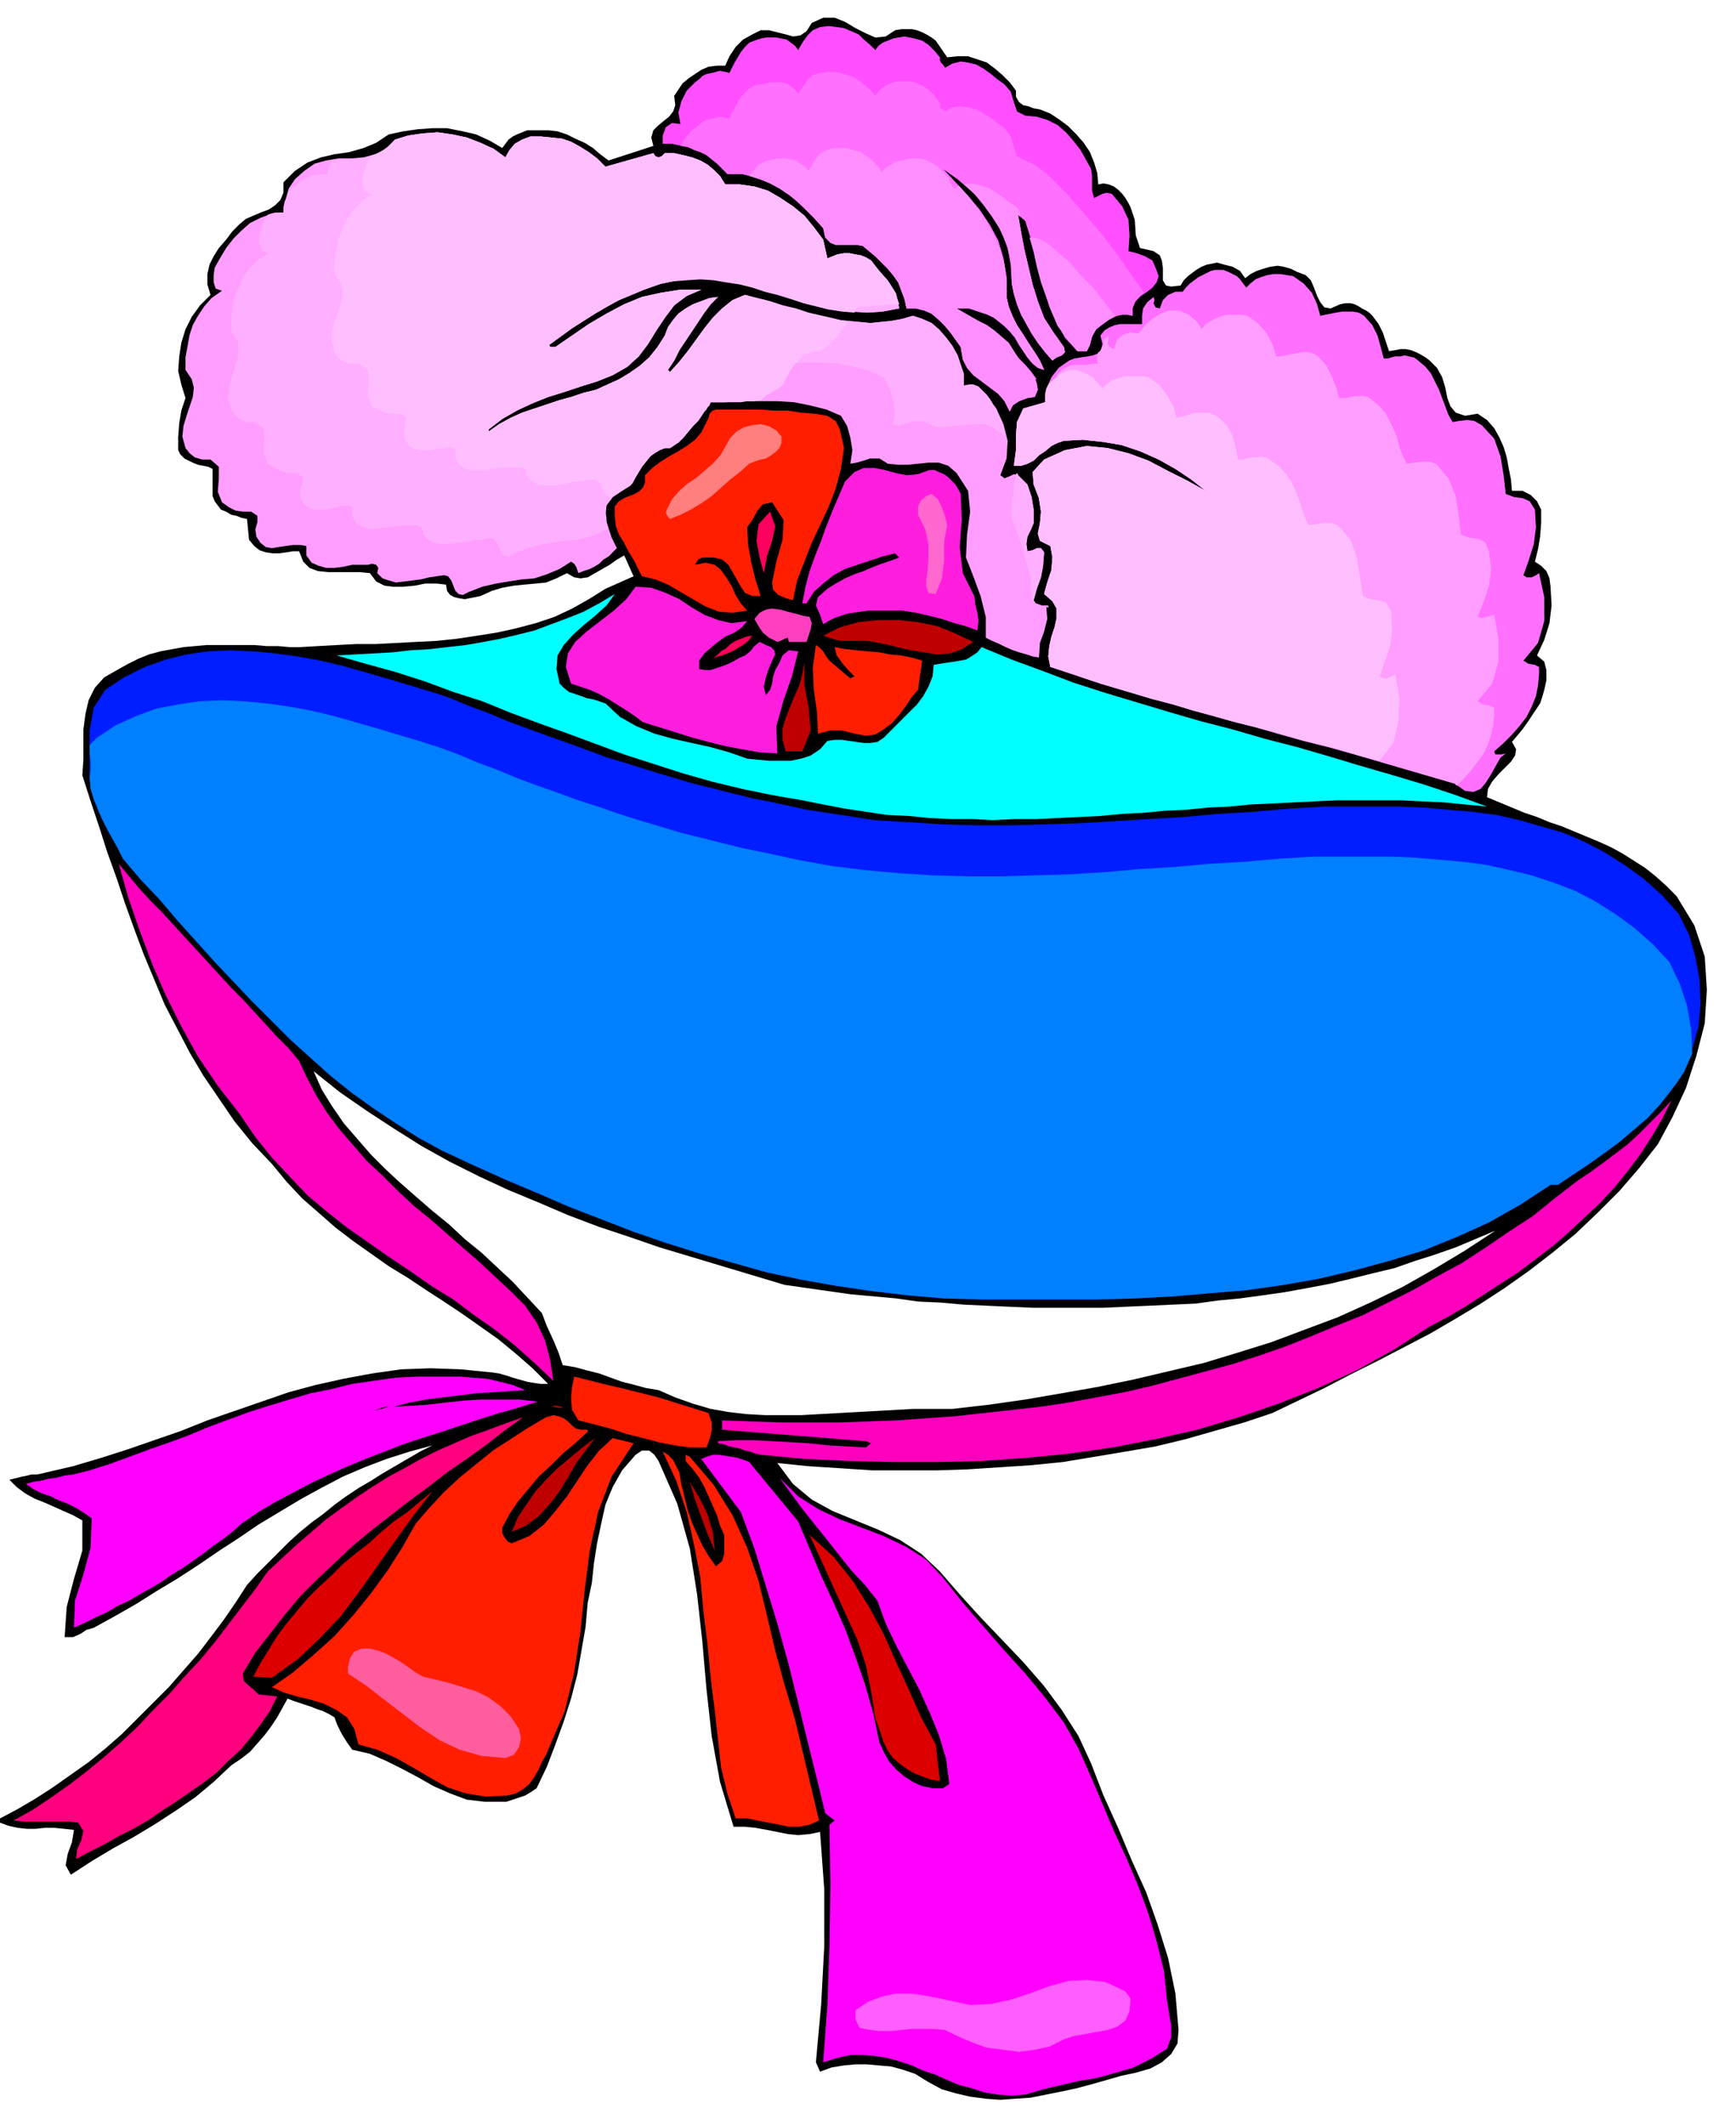
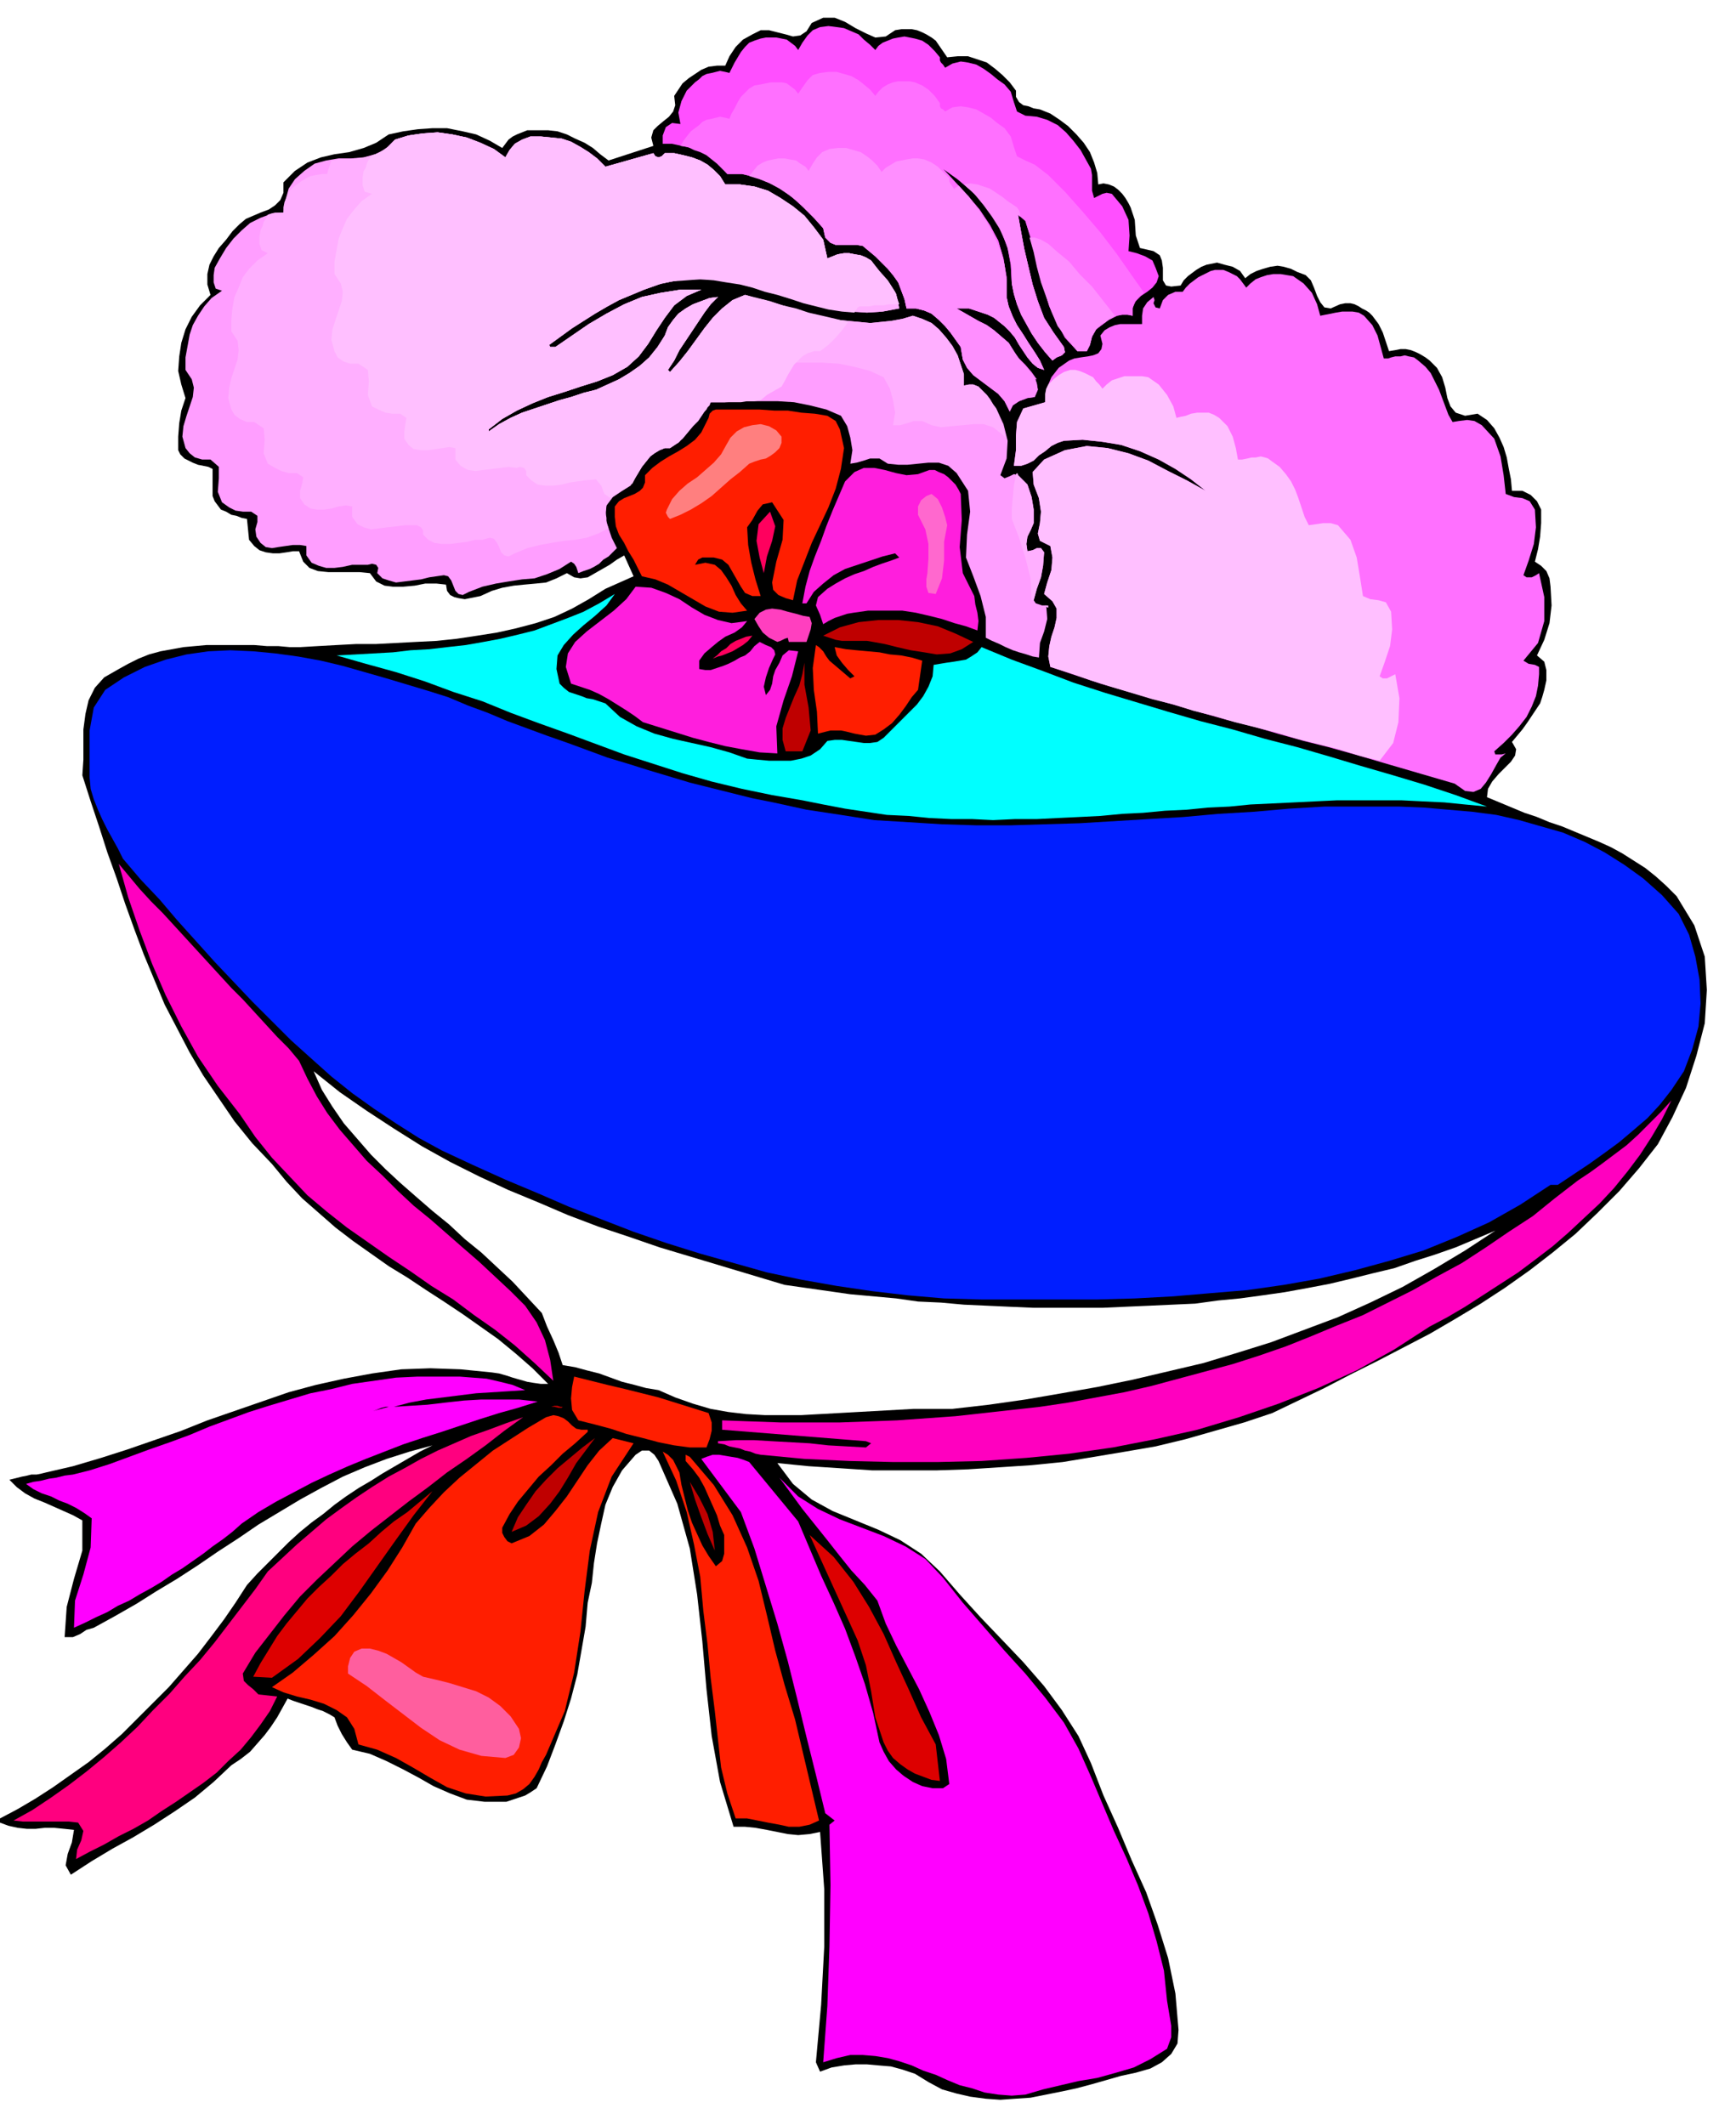
<svg xmlns="http://www.w3.org/2000/svg" fill-rule="evenodd" height="2.039in" preserveAspectRatio="none" stroke-linecap="round" viewBox="0 0 1666 2039" width="1.666in">
  <style>.pen1{stroke:none}.brush2{fill:#000}.brush4{fill:#ff70ff}.brush6{fill:#ff9eff}.brush8{fill:#ffbfff}.brush9{fill:#ff1e00}.brush11{fill:#ff1edd}.brush13{fill:#ff005e}.brush16{fill:#bf0000}.brush20{fill:#f0f}</style>
  <path class="pen1 brush2" d="m859 29 6-1h10l5 1 5 2 4 2 5 3 4 3 11 16 10-1h10l9 3 9 3 8 6 7 6 7 7 6 8v6l3 5 4 3 5 1 5 2 6 1 5 2 5 2 9 6 8 6 8 8 7 8 6 9 4 10 3 10 1 11 5-1 5 1 5 2 4 3 4 4 3 4 3 5 2 4 4 12 1 15 4 12 13 3 6 4 2 5 1 7v12l3 5 5 1 9-1 3-5 4-4 4-3 4-3 5-3 5-2 5-1 5-1 7 2 8 2 7 4 5 7 5-4 6-3 6-2 7-2 7-1 6 1 7 2 6 3 8 3 5 5 3 7 3 8 3 6 4 5 6 1 9-4 5-1h5l4 1 4 2 3 2 4 2 3 2 3 3 6 8 4 8 3 9 3 9 6-1 5-1h5l5 1 5 2 4 2 5 3 4 3 7 7 5 9 3 10 2 10 3 8 5 6 9 3 12-2 9 6 7 8 5 9 4 9 3 10 2 11 2 10 1 11h10l8 4 6 6 4 8v13l-1 13-2 12-3 12 6 4 5 5 3 7 1 8 1 18-2 17-5 16-7 15 7 6 2 8v10l-2 9-2 7-2 6-4 6-4 6-4 6-5 7-5 6-5 6 4 7-1 6-4 6-6 6-6 6-6 7-4 7-1 8 12 5 12 5 12 5 12 4 12 5 12 4 12 5 12 5 12 5 11 5 11 6 11 7 11 7 10 8 10 9 10 10 17 28 10 30 2 32-2 32-8 31-10 31-13 28-14 26-18 23-19 22-21 21-21 20-22 18-22 17-24 17-23 15-25 15-24 14-25 13-25 13-26 13-25 13-25 12-25 12-27 9-28 8-28 8-29 7-29 5-30 5-30 5-30 3-30 2-31 2-30 1h-62l-30-2-31-2-30-3 15 20 18 15 20 11 22 9 22 9 21 10 20 13 18 17 19 22 20 22 21 22 20 21 20 23 17 23 16 25 12 26 12 31 14 31 13 31 14 31 11 31 10 32 7 34 3 35-1 13-6 10-9 8-11 6-14 4-14 3-14 4-14 4-15 4-14 3-15 3-15 3-15 1-14 1-14-1-15-2-13-3-14-4-13-7-13-8-12-4-11-3-12-1-11-1h-11l-11 1-12 2-11 4-4-9 5-55 3-56v-55l-4-55-10 2-11 1-10-1-10-2-10-2-11-2-10-1h-11l-13-43-8-44-5-45-4-46-5-45-7-44-12-43-18-41-4-6-5-4h-7l-6 4-13 15-9 16-7 17-4 18-4 19-3 19-2 19-4 19-2 23-4 23-4 23-6 23-7 22-8 22-8 21-10 21-6 4-5 3-6 2-6 2-6 2h-21l-17-2-16-6-16-7-14-8-15-8-16-8-16-7-17-4-5-7-5-8-4-8-3-8-5-3-6-3-6-2-5-2-6-2-6-2-6-2-5-2-5 9-5 9-6 9-6 8-7 8-7 8-9 7-9 6-17 16-18 15-19 13-20 13-20 12-20 11-20 12-20 13-5-9 2-11 4-11 2-12-9-1-10-1h-9l-9 1h-8l-9-1-9-2-8-3v-4l17-9 17-10 17-11 17-12 17-12 16-13 16-14 15-15 15-15 15-15 14-16 14-16 13-17 12-16 11-16 11-17 10-11 10-10 10-10 10-10 11-10 11-9 11-8 11-9 11-8 12-8 12-7 11-7 12-7 12-7 12-7 12-6-22 6-22 7-21 8-21 9-21 11-20 11-20 12-20 12-19 13-20 13-19 13-20 13-20 12-19 12-21 12-20 11-7 2-6 4-7 3h-8l2-29 7-27 8-27v-29l-9-5-9-4-9-4-9-4-10-4-9-5-8-6-7-7 4-1 4-1 4-1 5-1 4-1h5l5-1 4-1 26-6 27-8 25-8 26-9 26-9 25-10 26-9 26-9 26-9 26-7 27-6 27-5 28-4 28-1 29 1 30 3 7 1 7 2 6 2 7 2 7 2 6 1 7 1h7l-15-15-16-14-17-14-17-12-17-12-18-12-17-11-18-12-18-11-17-12-17-12-17-13-16-14-16-14-15-16-14-17-19-20-17-21-15-22-15-22-13-22-12-23-12-23-10-24-10-24-9-24-9-25-8-24-9-25-8-25-8-24-8-25 1-15v-29l2-15 3-13 6-12 9-10 14-8 9-5 10-5 10-4 11-3 11-2 11-2 11-1 11-1h46l12 1h11l11 1h10l17-1 18-1 19-1h19l19-1 19-1 20-1 19-2 20-3 19-3 18-4 19-5 18-6 17-8 16-9 16-10 27-12-9-20-7 4-7 5-7 4-7 4-7 4-7 1-6-1-7-4-10 5-10 4-10 1-11 1-10 1-11 2-10 3-11 5-5 1-5 1-5 1-6-1-4-1-4-2-3-4-1-6-9-1h-11l-10 2-11 1h-10l-8-1-8-4-6-8-10-1h-30l-10-1-8-3-6-6-4-10h-6l-6 1-7 1h-6l-7-1-6-2-5-4-5-6-2-20-5-1-5-2-5-1-5-3-5-2-3-4-3-4-2-5v-26l-4-2-5-1-5-1-5-2-4-2-4-2-4-4-2-4v-13l1-13 2-12 4-12-4-13-3-13 1-14 2-13 4-13 6-12 8-11 10-10-3-10v-10l2-9 4-8 5-8 7-8 6-8 7-7 6-5 7-3 7-3 8-3 6-4 5-5 3-7v-10l11-11 12-8 13-5 13-3 14-2 14-4 12-5 12-8 14-3 14-2 14-1h14l15 3 13 3 13 6 12 7 3-4 3-4 4-3 4-2 5-2 5-2h20l9 1 9 3 8 4 9 4 8 5 7 6 8 6 43-14-2-8 2-7 4-4 6-5 5-4 4-5 2-6-1-9 4-6 4-6 6-5 6-4 6-4 7-3 8-1h8l4-9 6-9 7-7 9-5 8-4h8l8 2 8 2 7 2 7-1 6-4 5-8 11-5h11l10 4 10 6 10 5 9 4 10-1 9-6zM753 1233l-30-9-30-9-30-9-30-9-29-10-30-10-29-11-28-12-29-12-28-13-28-14-27-15-27-17-26-17-26-18-25-20 8 18 10 16 11 16 13 15 13 15 14 14 14 13 16 14 15 13 16 13 15 14 16 13 15 14 15 14 14 15 14 15 5 13 6 13 5 12 4 12 12 2 11 3 12 3 11 4 11 4 12 3 11 3 12 2 16 7 17 6 17 5 17 3 17 2 18 1h35l18-1 18-1 18-1 18-1 18-1 18-1h37l35-4 35-5 35-6 34-6 34-7 34-8 34-8 33-10 32-10 32-12 32-12 31-14 31-15 30-17 30-18 29-19-19 8-19 8-20 7-19 6-20 7-21 5-20 5-21 5-21 4-22 4-21 3-22 3-21 2-22 3-22 1-22 1-23 1-22 1h-66l-23-1-22-1-22-1-22-2-22-1-21-3-22-2-22-2-21-3-21-3-21-3z" />
  <path class="pen1" style="fill:#ff4fff" d="m840 48 3-4 4-3 5-2 5-2 5-1 6-1 5 1 5 1 7 2 6 4 6 6 5 6v3l1 2 2 2 2 3 7-4 8-2 7 1 8 2 7 4 7 5 6 5 7 5 6 7 3 10 3 9 8 4 11 1 10 3 10 5 8 7 7 8 7 9 5 9 5 9 1 6v15l2 7 4-2 4-2 4-1 5 1 10 12 6 13 1 15-1 15 8 2 8 3 7 4 3 7 3 8-2 6-4 5-5 4-6 4-5 5-3 6v8l-5-1h-5l-5 1-4 2-4 2-4 3-4 3-4 3-4 7-2 8-3 6h-9l-12-13-8-15-7-15-5-17-5-16-4-17-4-16-5-16-7-6 3 17 3 16 4 17 4 17 5 16 6 16 9 14 10 14 1 5-3 3-5 2-4 3-7-8-7-9-6-9-5-9-5-9-4-10-3-10-2-10-1-18-3-16-6-16-8-14-9-13-12-12-13-11-14-10 12 13 12 13 11 13 10 15 8 15 5 17 3 18v19l2 9 4 10 4 8 6 9 5 8 6 9 5 8 4 9-6-2-5-4-5-6-4-6-4-6-4-7-5-6-5-5-5-4-5-4-6-3-6-2-6-2-6-2h-12l7 4 7 4 7 4 8 4 7 5 7 6 7 6 5 8 3 5 4 5 5 5 4 5 4 5 2 6 1 6-3 7-7 1-8 3-6 4-3 6-5-10-6-7-8-6-8-6-8-6-6-7-4-8-2-12-5-7-5-7-5-6-6-6-7-6-7-3-8-2h-9l-2-9-3-8-3-8-5-7-5-6-6-6-6-6-6-5-6-5-6-1h-20l-5-2-5-5-2-9-9-10-10-10-11-10-11-8-12-6-12-5-13-3h-14l-6-7-6-6-7-5-8-4-8-3-9-2-9-2h-9v-8l3-8 6-4 8 1-2-11 3-11 5-10 8-8 4-3 3-3 4-2 5-1 4-1 4-1 5 1 4 1 2-4 3-6 3-5 3-5 4-5 4-4 5-2 6-2 5-1h10l5 1 5 1 4 3 4 3 3 4 4-7 5-7 5-5 7-3 8-1 8 1 7 1 7 3 7 3 5 5 6 5 5 5z" />
  <path class="pen1 brush4" d="m840 92 3-4 4-4 5-3 5-2 5-1h11l5 1 7 3 6 4 6 6 5 7v3l1 2 2 1 2 2 7-4 8-1 7 1 8 2 7 4 7 4 6 5 7 5 6 8 3 10 3 9 8 4 9 4 13 10 16 16 16 18 18 21 16 21 14 20 12 17-5 4-4 5-2 6v7l-5-1h-5l-5 1-4 2-4 2-4 3-4 3-4 3-4 7-2 8-3 6h-9l-12-13-8-15-7-15-5-17-5-16-4-17-4-16-5-16-7-6 3 17 3 16 4 17 4 17 5 16 6 16 9 14 10 14 1 5-3 3-5 2-4 3-7-8-7-9-6-9-5-9-5-9-4-10-3-10-2-10-1-18-3-16-6-16-8-14-9-13-12-12-13-11-14-10 12 13 12 13 11 13 10 15 8 15 5 17 3 18v19l2 9 4 10 4 8 6 9 5 8 6 9 5 8 4 9-6-2-5-4-5-6-4-6-4-6-4-7-5-6-5-5-5-4-5-4-6-3-6-2-6-2-6-2h-12l7 4 7 4 7 4 8 4 7 5 7 6 7 6 5 8 5 7 6 6 6 7 5 7h-8l-8-1-9-1-8-1-8-1-8-2-9-3-8-2-3-4-2-4-1-6-1-6-5-7-5-7-5-6-6-6-7-6-7-3-8-2h-9l-2-9-3-8-3-8-5-7-5-6-6-6-6-6-6-5-6-5-6-1h-20l-5-2-5-5-2-9-9-10-10-10-11-10-11-8-12-6-12-5-13-3h-14l-5-5-5-5-5-4-5-4-6-3-6-2-6-3-7-1 3-5 3-4 4-5 4-3 4-3 3-3 4-2 5-1 4-1 4-1 5 1 4 1 2-5 3-5 3-6 3-5 4-4 4-4 5-3 6-1 5-1 5-1h10l5 1 4 3 4 3 3 4 4-6 5-7 5-5 7-2 8-1h8l7 2 7 2 7 4 5 4 6 5 5 6z" />
  <path class="pen1" d="m846 165 4-4 5-3 5-3 5-1 5-1 6-1h5l6 1 7 3 6 4 6 6 5 5v3l1 2 2 3 2 3v-1l1-1 2-1 1-1 10 11 9 12 8 12 7 13 6 14 4 14 2 15v16l2 9 4 10 4 8 6 9 5 8 6 9 5 8 4 9-6-2-5-4-5-6-4-6-4-6-4-7-5-6-5-5-5-4-5-4-6-3-6-2-6-2-6-2h-12l7 4 7 4 7 4 8 4 7 5 7 6 7 6 5 8 3 5 4 5 5 5 4 5 4 5 2 6 1 6-3 7-7 1-8 3-6 4-3 6-5-10-6-7-8-6-8-6-8-6-6-7-4-8-2-12-5-7-5-7-5-6-6-6-7-6-7-3-8-2h-9l-2-9-3-8-3-8-5-7-5-6-6-6-6-6-6-5-6-5-6-1h-20l-5-2-5-5-2-9-8-9-8-8-8-8-9-7-9-6-9-5-10-4-10-3 4-5 4-5 5-3 5-2 5-1 5-1h6l5 1 6 1 4 3 5 3 3 4 4-7 4-6 5-5 7-3 8-1h8l7 2 7 2 6 4 5 4 5 5 4 6zm79 12 10 9 9 11 8 11 7 11 6 13 4 12 2 14v14l2 10 3 10 4 10 5 9 5 9 6 9 7 9 7 8 4-3 5-2 3-3-1-5-10-14-9-14-6-16-5-16-4-17-4-17-3-16-3-17 2 2v-3l-1-3-2-3-3-2-6-4-5-4-6-4-6-4-6-2-6-2-7-1-6 1zm63 51 4 14 3 14 4 15 5 14 5 14 6 14 9 12 10 12h9l3-6 2-8 4-7 4-4 5-3 4-3 5-3-11-14-11-14-12-12-10-12-11-9-9-8-7-4-6-2h-5z" style="fill:#ff8eff" />
  <path class="pen1 brush6" d="m485 151 4-7 5-6 7-4 8-3h10l10 1 10 1 9 3 9 5 8 5 8 6 8 8 46-13 2 3 3 1 3-1 3-3h9l9 2 8 2 8 3 7 4 6 5 6 6 5 8h14l14 2 13 4 12 7 12 8 11 9 9 11 9 12 4 18 5-2 5-2 6-1h5l5 1 6 1 5 2 5 3 8 11 9 10 7 11 3 14-16 3-15 1-16-1-15-2-15-3-14-4-15-4-15-5-14-4-15-4-15-3-15-2h-16l-16 1-16 3-17 6-12 5-12 5-11 6-12 7-11 7-11 7-11 8-11 8 1 2h5l16-11 16-11 17-10 17-9 17-7 18-4 19-3h20l-14 6-12 9-9 12-8 12-8 13-9 12-11 10-14 8-15 6-16 5-15 5-16 5-15 6-15 7-14 8-13 10v2l10-7 11-6 11-5 12-4 12-4 12-4 11-3 12-4 12-3 11-5 11-5 10-6 10-7 9-8 8-10 7-11 3-8 5-7 5-6 7-5 7-4 8-3 8-3 8-1-7 7-6 8-6 9-6 9-6 9-6 9-5 10-6 9 2 2 9-10 8-10 8-11 8-11 8-10 9-9 10-8 12-5 10 3 9 2 10 3 10 3 10 3 10 3 10 3 10 2 10 2 10 1 11 1 10 1 10-1 10-1 11-2 10-3 9 3 9 4 7 6 7 8 6 8 5 9 3 9 3 9v11l5-1h4l5 2 4 4 4 4 3 4 3 5 3 4 7 15 4 16-1 17-6 16 4 3 5-2 4-2 4 1 9 9 4 12 2 12v13l-3 7-3 6-1 7 1 7 5-1 4-2h4l3 4-1 13-2 11-4 11-3 11 2 3 3 1 3 1h4l1 13-3 12-4 11-1 14-6-1-6-2-7-2-6-2-7-3-6-3-7-3-6-3v-20l-5-20-7-19-7-18 1-22 3-22-2-20-11-17-8-7-9-3h-10l-10 1-10 1h-9l-10-1-8-5h-9l-6 2-7 2-6 1 2-13-2-12-3-11-6-10-14-6-16-4-15-3-16-1h-33l-16 1h-15l-4 6-4 6-4 6-5 5-5 6-5 6-6 5-6 4h-5l-5 2-5 3-4 3-4 5-4 5-3 5-3 5-5 8-8 5-9 6-6 8-1 12 3 10 3 9 5 10-4 4-4 4-5 3-4 4-5 3-4 2-6 2-5 2-1-3-1-3-2-3-3-2-11 7-12 5-12 4-12 1-13 2-12 2-13 3-13 5-6 3-4-1-3-3-2-5-2-5-3-4-4-1-7 1-7 1-8 2-8 1-8 1-8 1-7-2-6-2-5-5 1-5-2-3-4-1-4 1h-15l-9 2-8 1h-8l-7-2-7-3-5-7v-9l-6-1h-7l-7 1-7 1-6 1-6-1-5-4-4-6-1-7 2-7v-6l-6-4h-8l-7-1-6-3-7-5-4-10 1-13v-11l-8-7h-8l-7-2-5-4-4-5-3-11 1-10 3-10 3-9 3-9 1-9-2-8-6-9v-12l2-11 2-11 3-9 5-9 6-9 7-8 10-7-6-2-2-6v-7l1-7 5-9 6-10 7-9 8-8 8-7 10-5 11-4 11-1 2-12 3-11 6-9 9-8 10-7 11-3 12-2h12l12-1 11-3 10-5 9-9 13-4 14-2 14-1 14 2 14 3 13 5 13 6 11 8z" />
  <path class="pen1" d="M1006 583h-1l-1-1-1-1h-1 4v2zm-14-7h-2l-1-21-5-20-6-19-7-18v-10l1-11 1-11 2-10v-1l1-1 1 1v1l9 9 4 12 2 12v13l-3 7-3 6-1 7 1 7 5-1 4-2h4l3 4-1 13-2 11-4 11-3 11zm-26-153v-2l-1-1-2-2-1-1-9-7-9-3h-10l-10 1-11 1-10 1-9-2-9-4h-8l-6 2-7 2h-7l2-12-2-12-3-11-6-11-13-6-15-4-15-3-16-1h-32l-16 1h-15l-3 5-4 4-3 5-3 5-4 5-4 4-4 5-5 4h-14l-1 3-2 2-1 2-2 2-8 5-6 7-5 7-4 7v2l-2 2-2 1-3 2-3 2h-5l-5 2-5 3-4 3-4 5-4 5-3 5-3 5-5 8-8 5-9 6-6 8-1 6 1 6v5l2 5-10 5-11 4-11 2-11 1-12 2-11 2-12 3-12 5-6 3-4-1-3-3-2-5-2-4-3-4-4-1-7 2h-7l-8 2-8 1-8 1h-8l-7-1-6-3-5-5v-4l-2-3-4-2h-11l-8 1-9 1-8 1-8 1-7-2-6-3-5-7v-10l-6-1-7 1-7 2-7 1h-7l-6-1-6-4-4-6v-7l2-7 1-6-6-4h-8l-7-2-6-3-7-4-4-10 1-13-1-11-9-6h-7l-7-3-5-4-3-5-3-11 1-10 2-9 3-9 3-9 1-9-1-9-6-9v-11l1-11 2-11 4-9 4-10 6-8 8-8 10-7-6-3-2-6v-7l1-6 2-4 1-4 2-3 2-4 3-1 4-1h8v-5l1-5 2-5 2-5 4-4 4-3 4-3 5-3 4-2 5-1 6-1h5l1-4 1-3 1-3 1-3 8-1h8l8-1 8-1 8-2 7-3 7-5 7-7 13-4 14-2 14-1 14 2 14 3 13 5 13 6 11 8 4-7 5-6 7-4 8-3h10l10 1 10 1 9 3 9 5 8 5 8 6 8 8 46-13 2 3 3 1 3-1 3-3h9l9 2 8 2 8 3 7 4 6 5 6 6 5 8h14l14 2 13 4 12 7 12 8 11 9 9 11 9 12 4 18 5-2 5-2 6-1h5l5 1 6 1 5 2 5 3 8 11 9 10 7 11 3 14-16 3-15 1-16-1-15-2-15-3-14-4-15-4-15-5-14-4-15-4-15-3-15-2h-16l-16 1-16 3-17 6-12 5-12 5-11 6-12 7-11 7-11 7-11 8-11 8 1 2h5l16-11 16-11 17-10 17-9 17-7 18-4 19-3h20l-14 6-12 9-9 12-8 12-8 13-9 12-11 10-14 8-15 6-16 5-15 5-16 5-15 6-15 7-14 8-13 10v2l10-7 11-6 11-5 12-4 12-4 12-4 11-3 12-4 12-3 11-5 11-5 10-6 10-7 9-8 8-10 7-11 3-8 5-7 5-6 7-5 7-4 8-3 8-3 8-1-7 7-6 8-6 9-6 9-6 9-6 9-5 10-6 9 2 2 9-10 8-10 8-11 8-11 8-10 9-9 10-8 12-5 10 3 9 2 10 3 10 3 10 3 10 3 10 3 10 2 10 2 10 1 11 1 10 1 10-1 10-1 11-2 10-3 9 3 9 4 7 6 7 8 6 8 5 9 3 9 3 9v11l5-1h4l5 2 4 4 4 4 3 4 3 5 3 4 3 7 3 8 2 8 2 8z" style="fill:#ffafff" />
  <path class="pen1 brush8" d="M863 292h-10l-5 1h-9l-5 1h-9l-2 1-1 2-1 1-1 2-12-1-13-2-12-3-12-3-12-4-13-4-12-3-12-4-12-3-13-2-12-2-13-1-13 1-14 1-13 3-14 5-12 5-12 5-11 6-12 7-11 7-11 7-11 8-11 8 1 2h5l16-11 16-11 17-10 17-9 17-7 18-4 19-3h20l-14 6-12 9-9 12-8 12-8 13-9 12-11 10-14 8-15 6-16 5-15 5-16 5-15 6-15 7-14 8-13 10v2l10-7 11-6 11-5 12-4 12-4 12-4 11-3 12-4 12-3 11-5 11-5 10-6 10-7 9-8 8-10 7-11 3-8 5-7 5-6 7-5 7-4 8-3 8-3 8-1-7 7-6 8-6 9-6 9-6 9-6 9-5 10-6 9 2 2 9-10 8-10 8-11 8-11 8-10 9-9 10-8 12-5 12 3 12 3 12 4 13 3 12 4 13 3 13 3 12 3-6 8-6 7-7 7-8 6h-6l-6 2-5 3-4 4-4 4-3 5-3 5-2 4-4 7-7 4-7 4-6 5-6 1h-7l-6 1h-29l-4 6-4 6-4 6-5 5-5 6-5 6-6 5-6 4h-5l-5 2-5 3-4 3-4 5-4 5-3 5-3 5-3 6-7 5-7 4-7 5-6-4-3-8-5-6-11 1-7 1-7 1-8 2-8 1h-8l-7-1-6-4-5-5v-4l-2-3-4-1-3 1-8-1-8 1-8 1-8 1-8 1-7-1-7-4-5-6v-11l-6-1-6 1-7 1-7 1h-7l-7-1-5-4-4-6v-7l1-7 1-6-6-4h-8l-6-1-7-3-6-3-4-11 1-13-1-11-9-6h-8l-6-2-6-4-3-6-3-11 1-10 3-9 3-9 3-9 1-9-2-8-6-9v-12l2-11 2-11 4-10 4-9 7-9 7-8 10-7-7-2-2-6v-8l1-6 2-3 1-4 2-4 3-4 6-2 5-3 6-4 5-6 13-4 14-2 14-1 14 2 14 3 13 5 13 6 11 8 4-7 5-6 7-4 8-3h10l10 1 10 1 9 3 9 5 8 5 8 6 8 8 46-13 2 3 3 1 3-1 3-3h9l9 2 8 2 8 3 7 4 6 5 6 6 5 8h14l14 2 13 4 12 7 12 8 11 9 9 11 9 12 4 18 5-2 5-2 6-1h5l5 1 6 1 5 2 5 3 8 10 8 9 7 11 4 12z" />
  <path class="pen1 brush4" d="m1196 276 4-4 5-4 5-2 6-2 6-1h7l6 1 6 1 10 7 8 9 5 11 3 11 5-1 5-1 5-1 6-1h10l6 1 5 3 8 9 5 10 3 11 3 11h4l3-1 4-1h5l4-1 4 1 5 1 4 3 7 6 5 6 4 8 4 8 3 8 3 8 3 8 4 7 6-1 8-1 7 1 7 4 12 13 6 17 3 18 2 18 8 3 8 1 7 3 5 8 1 17-2 16-5 16-5 14 3 2h5l4-2 3-2 5 23v23l-6 21-14 17 5 3 6 1 4 2v7l-1 11-2 10-4 10-5 10-7 9-7 8-8 8-9 8 1 3h6l4-1-5 4-4 7-5 9-5 8-5 6-7 3-8-1-10-7-24-7-24-7-24-7-24-7-25-7-24-6-25-7-24-7-24-6-25-7-24-7-25-7-24-7-24-7-24-8-24-8-2-10 1-10 2-9 3-9 2-9v-9l-4-7-8-7 3-11 4-12 1-12-2-11-10-5-2-7 2-10 1-11-2-13-5-13-1-12 11-12 20-9 21-4 20 2 20 5 19 7 19 10 18 9 18 10-14-11-15-10-16-9-18-8-18-6-18-3-19-2-18 1-6 2-6 3-6 5-6 4-5 5-6 3-6 2h-7l2-15v-14l1-13 6-13 21-6 1-12 5-12 7-9 10-7 5-2 6-1 7-1 5-1 5-2 3-4 1-5-2-8 4-5 5-3 5-2 5-1h21v-8l1-7 4-6 6-5 1 3-1 3 2 4 4 1 3-8 5-5 7-3h7l3-4 4-4 4-3 4-3 4-2 4-2 4-2 4-1h8l5 2 4 2 4 2 3 3 3 4 3 4z" />
-   <path class="pen1 brush6" d="m1153 316 4-5 5-3 6-3 5-2 6-1h12l6 1 10 7 8 9 6 11 4 12h4l5-1 5-1 5-1 6-1h5l5 1 5 3 8 9 5 10 4 10 3 11h7l4-1 5-1h8l4 1 4 3 7 6 6 7 4 8 4 8 3 8 2 8 3 8 4 8 7-1 7-1h8l6 2 12 14 7 17 3 19 2 18 8 3 8 1 7 3 4 9 2 17-2 16-5 15-6 15 4 1 4-1 4-1 4-1 4 23v22l-6 21-14 17 5 3 6 1 5 2v7l-1 10-2 9-3 9-4 9-6 8-6 8-7 8-7 7-2-2-24-7-24-7-24-7-24-7-25-7-24-6-25-7-24-7-24-6-25-7-24-7-25-7-24-7-24-7-24-8-24-8-2-10 1-10 2-9 3-9 2-9v-9l-4-7-8-7 3-11 4-12 1-12-2-11-10-5-2-7 2-10 1-11-2-13-5-13-1-12 11-12 20-9 21-4 20 2 20 5 19 7 19 10 18 9 18 10-14-11-15-10-16-9-18-8-18-6-18-3-19-2-18 1-6 2-6 3-6 5-6 4-5 5-6 3-6 2h-7l2-15v-14l1-13 6-13 21-6v-5l6-2 5-4 2-7-2-8 4-4 4-3 5-2 6-1h11l5-1h5l-1-2v-6l1-3 2-1 1-3 2-3v-5l1-1 2-1 1-2 1 3-1 5 2 3 4 2 3-9 6-5 7-2 8 1 6-8 7-6 8-5 8-3h10l4 2 5 2 3 3 4 3 3 4 2 4z" />
  <path class="pen1 brush8" d="m1058 373 4-4 5-4 6-2 6-2h17l6 1 10 7 8 10 6 11 3 11 4-1 5-1 5-2 6-1h11l5 2 5 3 8 8 5 10 3 11 2 11h4l5-1 4-1h4l5-1 4 1 3 1 4 3 7 5 6 7 5 7 4 8 3 8 3 9 3 9 4 8 7-1 7-1h7l7 2 12 14 6 17 3 18 3 19 7 3 8 1 7 2 5 9 1 17-2 16-5 15-5 14 3 2h4l4-2 4-2 4 23-1 23-5 20-13 17-20-5-19-6-20-5-20-5-20-6-20-5-20-5-20-6-20-5-19-6-20-5-20-6-20-6-19-6-20-7-19-6-2-10 1-10 2-9 3-9 2-9v-9l-4-7-8-7 3-11 4-12 1-12-2-11-10-5-2-7 2-10 1-11-2-13-5-13-1-12 11-12 20-9 21-4 20 2 20 5 19 7 19 10 18 9 18 10-14-11-15-10-16-9-18-8-18-6-18-3-19-2-18 1-6 2-6 3-6 5-6 4-5 5-6 3-6 2h-7l2-15v-14l1-13 6-13 21-6v-8l1-5 2-4 5-5 5-4 5-3 6-2h5l4 1 5 2 4 2 4 2 3 4 3 3 3 4z" />
  <path class="pen1 brush9" d="m794 399 8 5 4 8 2 9 2 9-3 20-5 19-7 18-8 17-8 17-7 18-7 18-4 19-7-2-7-3-5-5-1-7 4-20 6-21 1-19-11-17-9 2-5 6-5 9-5 7 1 17 3 17 4 16 5 16h-8l-7-3-4-6-4-7-4-7-4-7-6-5-8-2h-11l-4 2-3 5 10-2 9 2 6 5 5 7 5 8 4 9 5 8 6 7-14 2-13-1-13-5-12-7-12-7-12-7-12-5-13-3-4-8-4-8-5-8-4-8-5-8-3-8-1-9v-10l4-5 5-3 5-2 5-2 5-3 3-3 2-5v-7l7-7 8-6 8-5 9-5 8-5 8-6 6-7 5-10 2-4 1-4 3-3 3-1h42l14 1h13l13 2 13 1 12 2z" />
  <path class="pen1" style="fill:#ff7f7f" d="M750 419v6l-2 5-4 4-4 3-5 3-5 1-6 2-5 2-9 8-9 7-9 8-9 8-10 7-10 6-10 5-10 4-2-2-1-2-1-2 1-3 5-10 7-8 8-7 9-6 8-7 8-7 7-8 5-9 4-7 6-6 7-4 8-2 8-1 8 2 7 4 5 6z" />
  <path class="pen1 brush11" d="m922 474 1 25-2 26 3 25 11 22 1 8 2 8 1 8-1 9-11-4-11-3-12-4-12-3-13-3-13-2h-33l-7 1-7 1-6 1-6 2-6 2-6 3-5 3-3-9-4-9 2-8 9-8 8-5 9-5 9-4 9-3 9-4 8-3 9-3 8-3-4-4-12 3-12 4-12 4-12 4-11 6-10 8-9 8-7 11h-4l3-16 4-15 5-14 6-15 5-14 6-15 6-14 6-14 9-9 9-4h10l10 2 11 3 10 2 11-1 11-4h5l4 2 5 2 4 3 3 3 4 4 3 5 2 4z" />
  <path class="pen1" style="fill:#ff68ce" d="m909 504-3 16v18l-2 17-6 15-7-1-2-6v-7l1-6 1-14v-14l-3-14-7-14v-8l3-6 5-4 5-2 6 5 4 8 3 9 2 8z" />
  <path class="pen1 brush13" d="m733 550-4-15-3-16 2-16 11-12 5 14-3 14-5 15-3 16z" />
  <path class="pen1 brush11" d="m717 596-5 6-7 5-9 4-7 5-6 5-7 6-5 7v8l6 1h5l6-2 6-2 5-2 6-3 5-3 5-2 5-4 4-5 5-4 6 3 5 2 3 3 1 4-2 4-4 9-3 9-2 9 2 8 4-5 2-6 1-7 2-6 4-7 3-7 6-5 9 1-6 24-8 23-7 25 1 26-17-1-17-3-16-3-16-4-15-4-16-5-16-5-16-5-8-6-9-6-8-5-8-5-9-5-9-4-9-3-9-3-5-16 2-13 7-11 11-10 13-10 13-10 12-11 9-12 15 1 14 5 13 6 12 8 12 7 13 5 13 3 15-2z" />
  <path class="pen1" style="fill:#0ff" d="m537 656 4 4 5 4 6 2 6 2 5 2 6 1 6 2 6 2 14 13 16 9 17 7 18 5 18 4 18 4 18 5 17 6 10 1 11 1h21l10-2 9-3 9-6 7-8 7-1h7l7 1 7 1 7 1h6l7-1 6-4 8-8 8-8 8-8 8-8 6-8 5-9 4-10 1-11 6-1 6-1 7-1 6-1 6-1 5-3 6-4 4-5 29 12 30 11 29 11 31 10 30 9 30 9 31 9 31 8 31 9 31 8 31 9 30 9 31 9 30 9 30 10 30 11-21-2-20-2-21-1-20-1h-62l-21 1-20 1-21 1-21 1-20 2-21 1-20 2-21 1-21 2-20 1-21 2-20 1-21 1-20 1h-21l-21 1-20-1h-20l-21-1-20-2-21-1-20-3-20-3-21-4-20-4-29-5-29-6-29-7-28-8-28-9-28-9-27-10-27-10-28-10-27-10-27-11-28-9-27-10-28-9-29-8-28-8 18-1 18-1 18-1 17-2 18-1 17-2 18-2 17-3 16-3 17-4 16-4 16-6 16-6 15-6 15-8 15-9-8 11-11 10-11 9-10 9-9 10-6 10-1 13 3 14z" />
  <path class="pen1" style="fill:#ff3fbf" d="m777 592 2 6-1 6-2 6-2 6h-17l-1-4-3 1-4 2-3 1-8-4-6-5-4-6-4-7 5-6 6-3 6-1 8 1 7 2 8 2 7 2 6 1z" />
  <path class="pen1 brush16" d="m934 616-11 7-11 4-13 1-12-2-13-2-13-3-12-3-11-2-6-1h-24l-6-1-6-2-6-2 16-8 18-5 19-2h19l19 2 19 4 17 7 17 8z" />
  <path class="pen1 brush13" d="m722 610-4 5-5 4-5 3-5 3-5 2-5 2-4 1-5 2 4-3 4-4 5-3 4-4 5-3 5-2 5-2 6-1z" />
  <path class="pen1 brush9" d="m796 634 20 17 4-2-6-6-6-7-5-7-2-8 11 2 10 1 11 1 11 1 10 2 11 1 10 2 10 3-4 28-6 7-6 9-6 8-7 8-8 6-8 5-9 1-11-2-4-1-4-1-5-1h-10l-4 1-4 1-4 1-1-21-3-21-1-21 3-22 3 2 4 4 3 5 3 4z" />
  <path class="pen1" style="fill:#001eff" d="m742 770 32 7 33 5 32 5 33 2 32 2 33 1h33l33-1 33-1 33-2 33-2 34-2 33-3 34-2 34-3 34-2h72l24 1 23 2 23 2 23 3 22 5 21 6 21 6 21 9 19 10 19 12 18 13 18 16 16 18 10 20 6 21 4 22 1 23-2 22-6 22-8 21-12 18-11 14-12 13-14 12-13 11-15 11-14 10-15 10-15 10h-7l-29 19-30 17-31 14-32 13-33 10-33 9-34 8-34 6-35 5-36 3-35 3-37 2-36 1H942l-36-1-35-3-34-4-34-5-34-6-33-7-32-9-32-9-32-10-32-11-31-12-31-12-30-13-31-13-31-14-30-14-22-12-22-14-21-14-21-15-20-16-19-17-20-18-18-18-19-19-18-19-18-19-18-20-18-20-17-20-18-19-17-20-5-10-5-9-5-9-5-10-4-9-4-10-3-10-1-11v-45l4-22 11-17 18-12 20-10 20-7 20-5 21-3 21-1 22 1 21 2 22 3 22 4 21 5 21 6 21 6 20 6 20 6 19 6 19 8 19 7 19 8 19 7 19 7 20 7 19 7 19 7 20 6 19 6 20 6 20 6 20 5 20 5 20 5 20 4z" />
-   <path class="pen1" style="fill:#007fff" d="m733 818 32 7 33 6 32 4 33 3 32 2 33 1h33l33-1 33-1 33-2 33-3 34-2 33-3 34-2 34-3 34-2h72l24 1 23 2 23 2 23 3 22 5 21 5 21 7 21 8 19 10 19 12 18 13 18 16 16 17 10 21 7 21 4 23 1 23-4 9-4 9-6 9-6 8-11 14-12 13-14 12-13 11-15 11-14 10-15 10-15 10h-7l-29 19-30 17-31 14-32 13-33 10-33 9-34 8-34 6-35 5-36 3-35 3-37 2-36 1H942l-36-1-35-3-34-4-34-5-34-6-33-7-32-9-32-9-32-10-32-11-31-12-31-12-30-13-31-13-31-14-30-14-22-12-22-14-21-14-21-15-20-16-19-17-20-18-18-18-19-19-18-19-18-19-18-20-18-20-17-20-18-19-17-20-5-10-5-9-5-9-5-10-4-9-4-10-3-10-1-11 1-8v-7l-1-8v-8l2-2 1-1 2-2 2-2 18-12 20-9 19-7 21-4 20-3 22-1 21 1 22 2 21 3 22 4 21 5 21 6 21 6 20 6 20 6 19 6 19 7 19 8 19 7 19 8 19 7 20 7 19 7 19 6 20 7 19 6 20 6 20 6 20 5 20 5 20 5 20 4z" />
  <path class="pen1 brush16" d="M770 721h-16l-3-11v-11l3-10 4-10 4-10 5-11 3-11 2-11v21l4 22 2 22-8 20z" />
  <path class="pen1" d="m287 1018 8 17 9 17 10 16 12 16 13 15 13 15 15 14 15 15 15 14 16 13 16 14 16 14 15 13 15 14 15 14 14 14 11 16 8 17 5 19 3 20-18-17-19-17-19-15-20-14-20-15-21-13-20-14-21-14-20-14-20-14-19-15-19-16-17-18-17-18-16-20-15-22-21-27-19-28-16-29-15-30-13-30-12-32-11-32-9-32 10 12 10 12 11 12 11 11 11 12 11 12 11 12 11 12 11 12 11 12 11 11 11 12 11 12 11 12 11 11 10 12zm1085 255-34 22-36 20-37 17-38 15-38 13-40 12-40 9-41 8-42 6-41 4-43 3-42 1h-43l-42-1-43-2-42-4-5-1-5-2-5-1-5-2-5-1-5-1-5-2-6-1v-2l17-1h18l17 1 18 1 18 1 18 2 18 1 18 1 5-4-5-2-138-11v-9l28 1 28 1h57l28-1 27-1 28-2 28-2 27-3 27-3 27-3 27-4 27-5 27-5 26-6 26-7 26-7 26-7 25-8 26-9 25-10 24-10 25-10 24-12 24-12 23-13 24-13 23-15 22-15 23-15 21-17 22-17 12-8 11-8 12-9 12-9 11-10 11-11 11-11 10-11-9 18-10 17-11 17-12 16-13 16-14 15-15 14-15 14-15 13-17 13-16 12-17 11-17 11-17 11-17 10-17 9z" style="fill:#ff00bf" />
  <path class="pen1 brush20" d="m504 1334-15 1-16 1-16 1-16 2-16 2-16 2-16 3-15 4 16-1 16-1 17-2 18-2 17-1h36l18 2-19 6-18 5-19 6-18 6-18 6-19 6-18 6-18 7-18 7-17 7-18 8-17 8-17 9-17 9-17 10-16 11-9 8-9 7-10 7-9 7-10 7-10 7-10 6-10 7-10 6-11 6-10 6-11 5-10 6-11 5-10 5-11 5 1-26 8-25 7-26 1-28-7-5-8-5-8-4-8-3-8-4-9-3-8-4-7-5 7-2 7-1 8-2 7-1 8-2 8-1 8-2 8-2 19-6 19-7 19-7 20-7 19-7 19-8 19-7 19-7 19-6 20-6 20-6 20-4 20-5 21-3 21-3 21-1h40l13 1 13 1 13 3 12 3 12 5z" />
  <path class="pen1 brush9" d="m680 1356 3 9v8l-2 8-3 8h-16l-15-2-15-3-15-4-16-4-15-5-15-4-16-4-6-10-1-11 1-11 2-10 16 4 16 4 17 4 16 4 16 4 16 5 16 5 16 5z" />
  <path class="pen1 brush2" d="m373 1350-15 4 3-1 5-2 4-1h3z" />
  <path class="pen1 brush16" d="m540 1350-1 1h-3l-4-1h-3l3-1h3l3 1h2z" />
  <path class="pen1" style="fill:#ff007f" d="m502 1360-18 13-18 14-18 13-19 13-18 14-19 14-18 14-18 14-18 15-17 16-17 16-16 16-15 18-14 18-14 18-12 20 1 7 4 4 5 4 5 5 18 2-7 14-9 13-9 12-10 12-12 11-11 11-13 10-13 9-13 9-14 9-13 9-14 8-14 7-14 8-14 7-13 7 1-9 4-9 2-9-5-8-9-1H22l-9-1 18-10 18-12 17-12 17-13 17-14 16-14 16-15 15-16 16-16 14-16 15-16 14-17 13-17 13-17 13-17 12-17 14-13 14-13 14-12 14-12 15-11 14-10 15-10 16-10 15-8 16-9 16-8 16-7 16-7 17-6 16-6 17-6z" />
  <path class="pen1 brush9" d="M564 1372v2l-12 11-12 10-11 11-12 11-10 12-10 12-8 12-7 13v5l2 4 3 4 4 2 17-7 14-11 11-13 11-14 10-15 10-15 11-14 13-12 20 5-21 32-13 34-8 37-5 39-4 39-6 39-9 37-15 35-3 7-4 7-3 7-4 7-5 7-6 5-7 4-8 2-21 1-19-3-18-6-16-9-17-10-16-9-18-8-18-5-4-15-7-11-10-7-12-6-13-4-13-3-13-4-11-5 20-14 20-17 20-18 18-20 17-21 16-22 14-22 13-23 13-15 14-15 15-14 16-13 16-13 17-11 17-11 17-10 7-2 5 1 5 2 4 3 4 4 4 3 5 1h6z" />
  <path class="pen1 brush16" d="m491 1470 6-14 8-12 9-13 10-11 11-11 12-10 12-10 12-9-9 12-9 12-8 14-8 13-9 12-11 12-12 9-14 6z" />
  <path class="pen1 brush9" d="m652 1413 2 12 3 12 3 12 4 12 5 11 5 11 6 10 7 10 6-5 2-7v-18l-4-9-3-10-4-9-4-9-4-9-5-9-6-8-7-8v-6l4 2 23 27 18 29 14 31 11 32 8 33 8 34 9 33 10 33 23 97-9 4-10 2h-10l-9-2-11-2-10-2-10-2h-11l-8-24-6-25-3-27-3-27-4-32-3-32-4-32-3-33-6-31-7-31-10-30-13-28 5 3 5 5 3 6 3 6z" />
  <path class="pen1 brush20" d="m766 1460 11 26 11 26 12 26 11 25 10 27 9 26 8 28 6 28 4 9 5 9 7 8 7 6 9 6 9 4 10 2h10l6-4-3-24-7-23-9-22-10-22-11-21-11-21-10-21-8-22-12-15-13-14-12-15-11-14-12-15-12-15-11-15-11-15 18 18 19 12 21 10 21 8 21 8 21 10 19 12 17 18 19 24 20 23 20 23 20 22 19 23 18 24 14 25 12 27 11 26 11 26 12 26 11 26 10 27 8 27 7 28 3 29 2 12 2 12v11l-4 11-16 10-16 8-17 5-18 5-18 3-17 4-17 4-17 5-13 1-13-1-13-2-12-4-12-3-12-5-11-5-12-4-11-5-12-4-11-3-12-2-12-1h-12l-13 3-13 4 4-54 2-57 1-59-1-58 5-4-9-7-9-37-9-36-9-37-9-36-10-36-11-36-11-36-13-35-38-51 5-2 6-2h6l6 1 6 1 6 1 6 2 5 2 47 57z" />
  <path class="pen1 brush16" d="m686 1488-7-16-6-16-6-17-5-17 9 15 8 16 5 17 2 18z" />
  <path class="pen1" d="m261 1610-18-1 7-13 8-13 8-13 9-12 10-12 10-12 11-11 12-11 11-11 12-10 13-10 12-11 12-10 13-9 12-10 12-10-18 23-18 25-17 24-17 24-18 24-20 21-21 20-25 18zm637 64 4 35-8-1-8-3-8-3-7-4-7-5-7-6-5-7-4-8-8-24-4-25-5-25-8-24-46-101 23 21 19 24 15 24 14 26 12 27 12 26 12 27 14 26z" style="fill:#d00" />
  <path class="pen1" style="fill:#ff5e9e" d="m406 1609 13 3 12 3 13 4 13 4 12 6 11 8 10 10 8 12 2 9-2 9-5 7-8 3-23-2-21-6-19-9-18-12-17-13-17-13-18-14-18-12v-7l2-8 4-6 7-3h8l8 2 8 3 7 4 7 4 7 5 7 5 7 4z" />
-   <path class="pen1" style="fill:#ff5eff" d="m1085 1918-1 12-4 9-8 6-9 3-11 2-11 2-11 2-9 3-14 7-14 3-15 2-15-2-16-2-14-5-14-6-12-6-11-1h-21l-10 1-10 1h-11l-9-1-10-2-2-4-2-4v-9l12-8 13-5 14-3h14l14 2 15 3 14 3 14 3 20-1 19-4 18-6 19-7 18-5 18-1 18 2 19 9 5 7z" />
</svg>